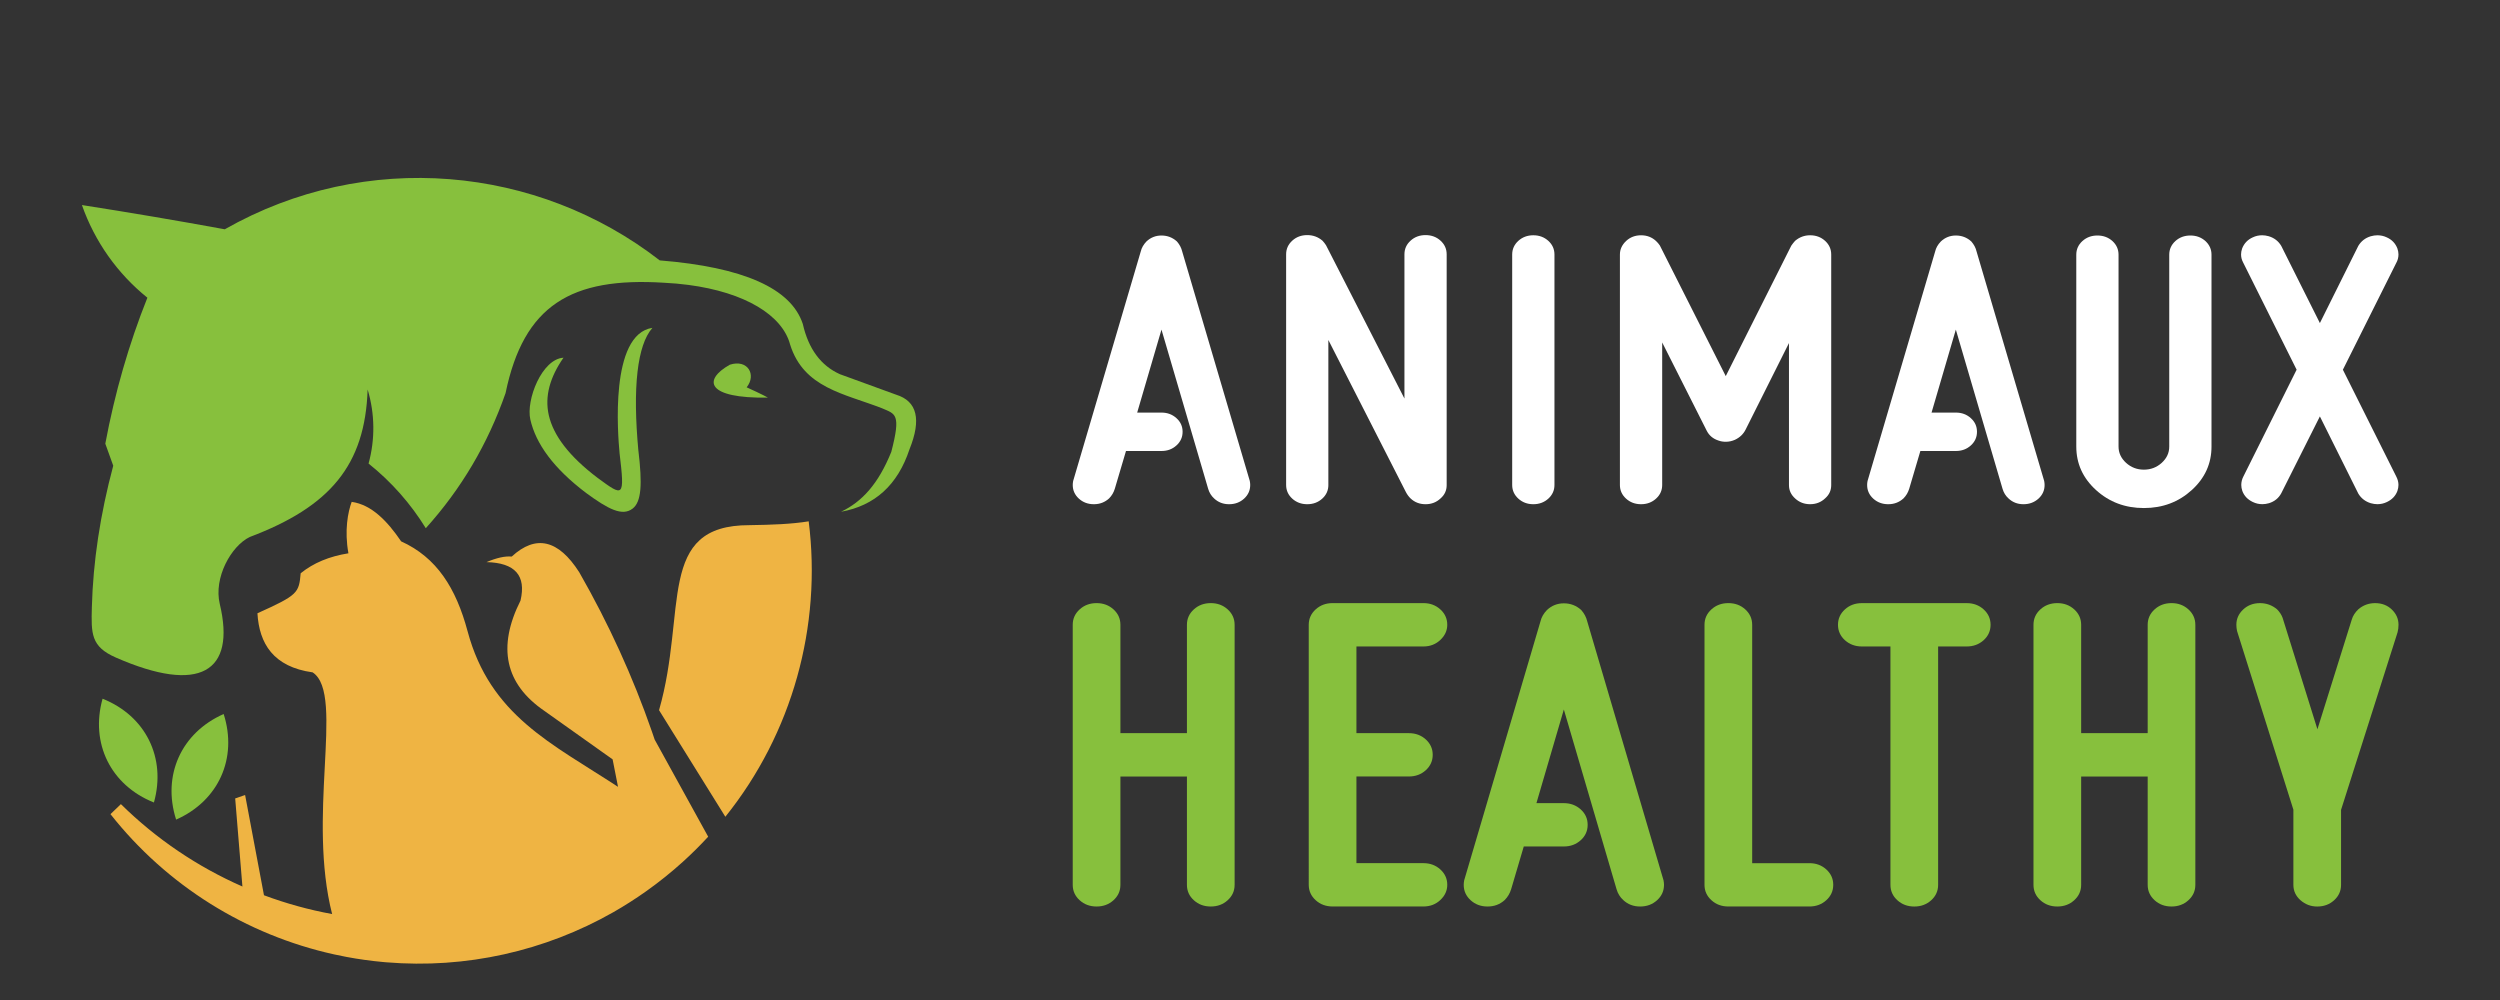
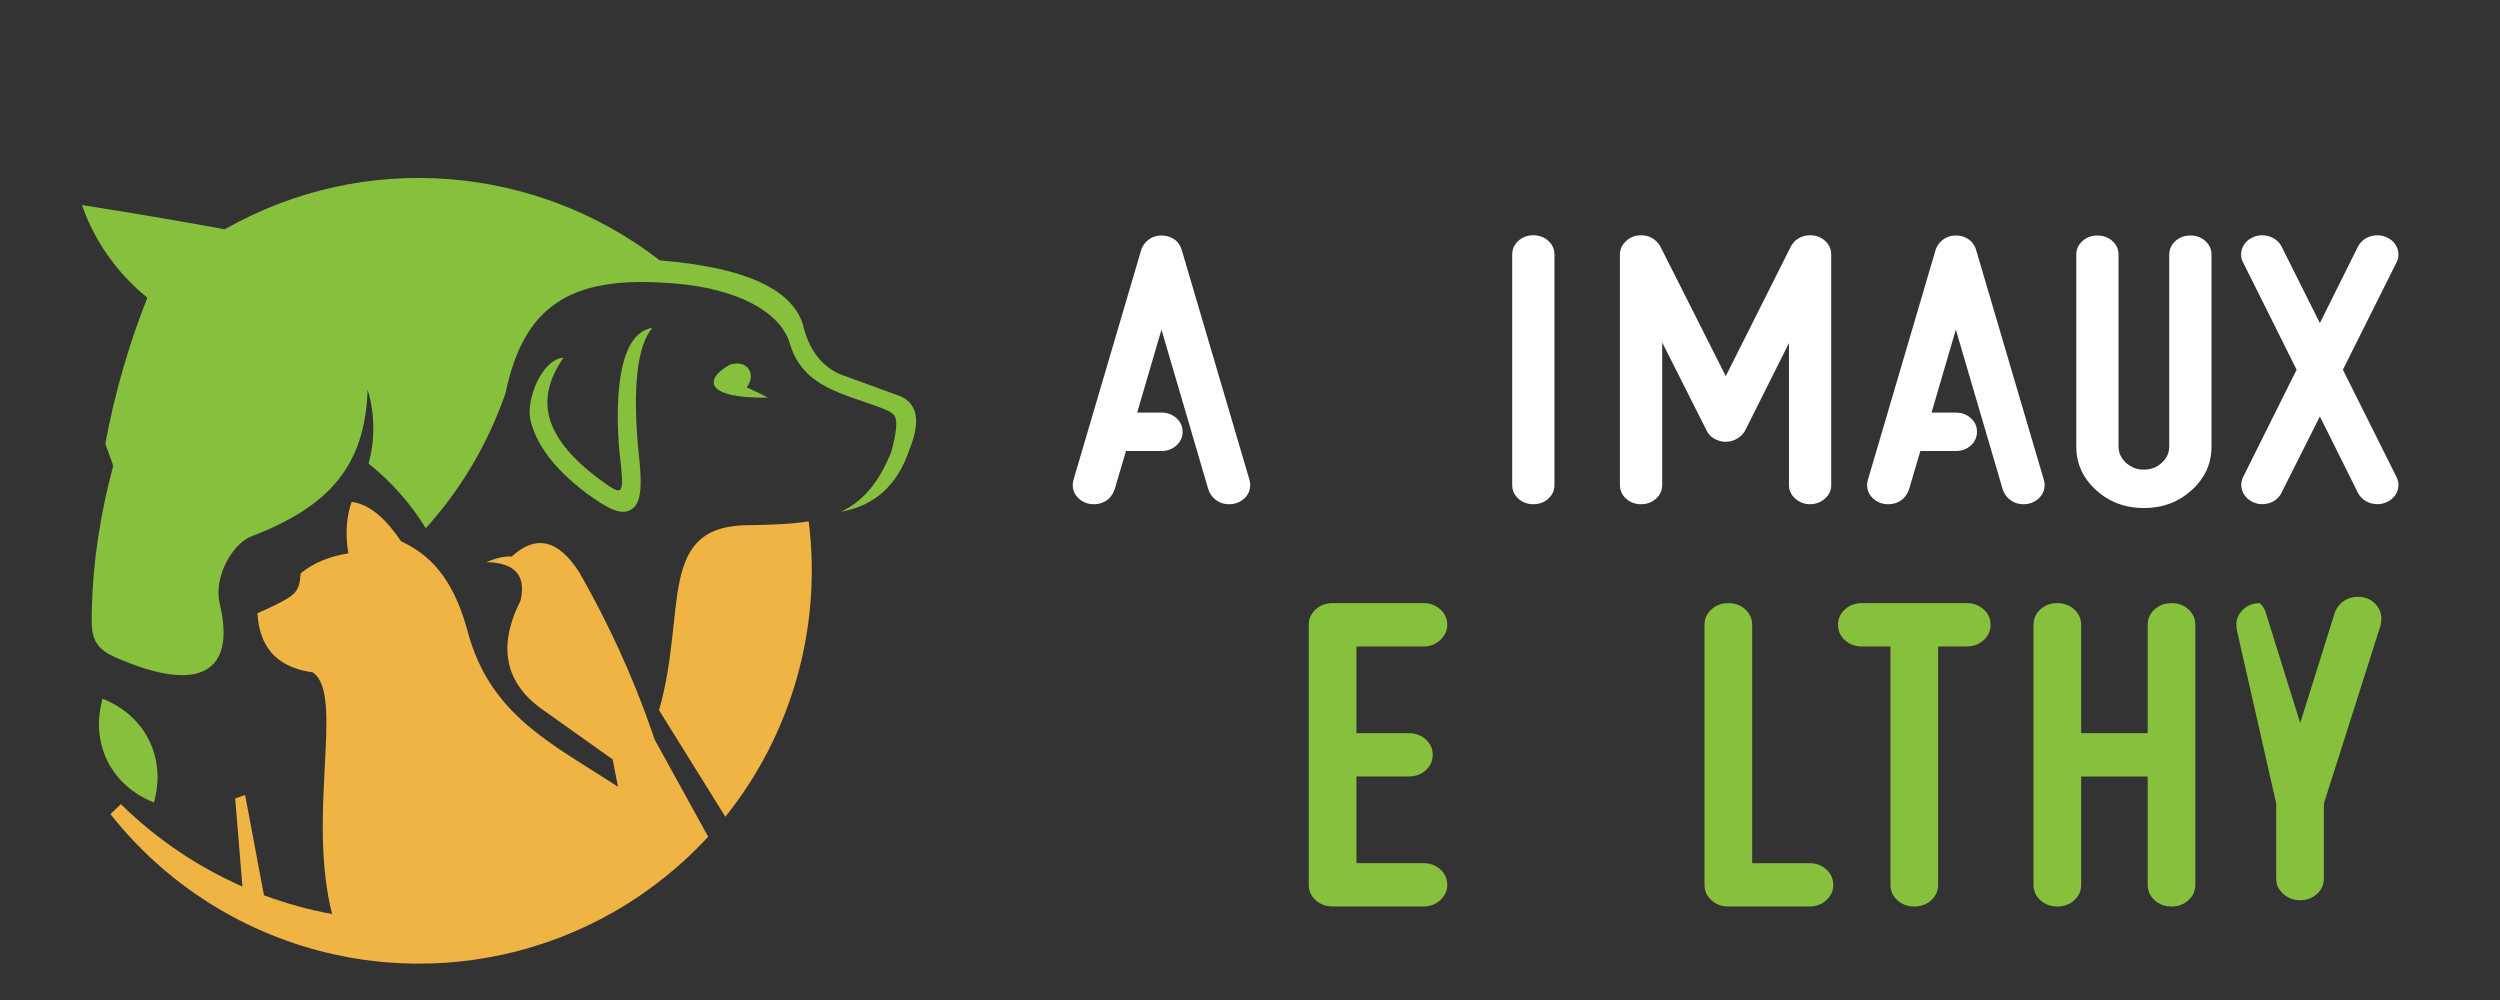
<svg xmlns="http://www.w3.org/2000/svg" version="1.1" id="Calque_1" x="0px" y="0px" width="175px" height="70px" viewBox="0 0 175 70" enable-background="new 0 0 175 70" xml:space="preserve">
  <rect x="0" y="0" width="175" height="70" fill="#333333" stroke="none" />
  <g>
    <g>
      <g>
        <g>
          <path fill="#FFFFFF" d="M81.303,28.881c0.415,0,0.763,0.131,1.049,0.391c0.288,0.257,0.43,0.578,0.43,0.952      c0,0.378-0.142,0.696-0.43,0.956c-0.286,0.26-0.634,0.39-1.049,0.39h-2.484l-0.784,2.648c-0.08,0.26-0.213,0.483-0.399,0.671      c-0.296,0.271-0.651,0.406-1.065,0.406s-0.764-0.131-1.05-0.391c-0.285-0.261-0.429-0.578-0.429-0.955      c0-0.091,0.01-0.185,0.029-0.281L79.854,17.6c0.058-0.251,0.193-0.483,0.399-0.699c0.295-0.277,0.645-0.415,1.05-0.415      c0.415,0,0.774,0.138,1.08,0.415c0.188,0.216,0.31,0.448,0.37,0.699l4.733,16.068c0.019,0.097,0.029,0.19,0.029,0.281      c0,0.377-0.143,0.694-0.428,0.955c-0.286,0.26-0.637,0.391-1.051,0.391c-0.414,0-0.764-0.135-1.05-0.406      c-0.197-0.179-0.335-0.403-0.414-0.671l-3.268-11.145l-1.701,5.808H81.303z" />
-           <path fill="#FFFFFF" d="M92.986,33.949c0,0.377-0.142,0.694-0.428,0.955c-0.287,0.26-0.636,0.391-1.05,0.391      c-0.415,0-0.765-0.131-1.051-0.391c-0.285-0.261-0.428-0.578-0.428-0.955V17.803c0-0.378,0.143-0.694,0.428-0.955      c0.286-0.261,0.636-0.391,1.051-0.391c0.404,0,0.76,0.13,1.065,0.391c0.098,0.105,0.182,0.215,0.25,0.321l5.488,10.729V17.803      c0-0.378,0.142-0.694,0.428-0.955c0.285-0.261,0.636-0.391,1.05-0.391c0.415,0,0.764,0.13,1.05,0.391s0.428,0.577,0.428,0.955      v16.159c0,0.369-0.142,0.678-0.428,0.927c-0.286,0.271-0.636,0.406-1.05,0.406c-0.414,0-0.765-0.135-1.05-0.406      c-0.129-0.124-0.236-0.271-0.326-0.443l-5.428-10.647V33.949z" />
          <path fill="#FFFFFF" d="M105.853,17.815c0-0.377,0.145-0.694,0.43-0.956c0.286-0.259,0.636-0.39,1.049-0.39      c0.415,0,0.764,0.131,1.051,0.39c0.286,0.262,0.429,0.579,0.429,0.956v16.134c0,0.377-0.144,0.694-0.429,0.955      c-0.287,0.26-0.636,0.391-1.051,0.391c-0.414,0-0.763-0.131-1.049-0.391c-0.285-0.261-0.43-0.578-0.43-0.955V17.815z" />
          <path fill="#FFFFFF" d="M125.656,16.859c0.306-0.259,0.655-0.39,1.05-0.39c0.415,0,0.764,0.131,1.05,0.39      c0.286,0.262,0.429,0.579,0.429,0.956v16.146c0,0.369-0.143,0.678-0.429,0.927c-0.286,0.271-0.635,0.406-1.05,0.406      c-0.404,0-0.75-0.131-1.035-0.391c-0.296-0.261-0.443-0.573-0.443-0.942v-9.948l-3.032,6.052      c-0.158,0.32-0.41,0.562-0.755,0.723c-0.207,0.09-0.419,0.136-0.637,0.136c-0.177,0-0.344-0.026-0.501-0.082      c-0.385-0.122-0.66-0.354-0.829-0.684l-3.121-6.186v9.977c0,0.377-0.143,0.694-0.43,0.955c-0.286,0.26-0.635,0.391-1.048,0.391      c-0.415,0-0.765-0.131-1.051-0.391c-0.286-0.261-0.43-0.578-0.43-0.955V17.815c0-0.357,0.144-0.671,0.43-0.943      c0.286-0.268,0.636-0.402,1.051-0.402c0.413,0,0.762,0.135,1.048,0.402c0.099,0.093,0.188,0.195,0.267,0.313l4.613,9.143      l4.586-9.13C125.469,17.079,125.558,16.969,125.656,16.859z" />
          <path fill="#FFFFFF" d="M136.91,28.881c0.414,0,0.765,0.131,1.05,0.391c0.287,0.257,0.429,0.578,0.429,0.952      c0,0.378-0.142,0.696-0.429,0.956c-0.285,0.26-0.636,0.39-1.05,0.39h-2.484l-0.783,2.648c-0.08,0.26-0.213,0.483-0.399,0.671      c-0.298,0.271-0.652,0.406-1.066,0.406c-0.415,0-0.764-0.131-1.05-0.391c-0.286-0.261-0.428-0.578-0.428-0.955      c0-0.091,0.009-0.185,0.029-0.281l4.733-16.068c0.058-0.251,0.191-0.483,0.399-0.699c0.295-0.277,0.646-0.415,1.049-0.415      c0.414,0,0.776,0.138,1.08,0.415c0.188,0.216,0.311,0.448,0.369,0.699l4.734,16.068c0.019,0.097,0.029,0.19,0.029,0.281      c0,0.377-0.143,0.694-0.428,0.955c-0.288,0.26-0.636,0.391-1.05,0.391c-0.415,0-0.765-0.135-1.05-0.406      c-0.199-0.179-0.335-0.403-0.415-0.671l-3.27-11.145l-1.7,5.808H136.91z" />
          <path fill="#FFFFFF" d="M145.34,17.828c0-0.375,0.144-0.695,0.43-0.956c0.285-0.257,0.636-0.387,1.049-0.387      c0.414,0,0.764,0.13,1.05,0.387c0.286,0.261,0.429,0.581,0.429,0.956v13.433c0,0.439,0.176,0.815,0.525,1.137      c0.351,0.317,0.766,0.478,1.249,0.478s0.9-0.16,1.25-0.478c0.35-0.321,0.525-0.697,0.525-1.137V17.828      c0-0.375,0.145-0.695,0.43-0.956c0.286-0.257,0.637-0.387,1.051-0.387c0.412,0,0.762,0.13,1.048,0.387      c0.286,0.261,0.429,0.581,0.429,0.956v13.433c0,1.191-0.46,2.206-1.382,3.044c-0.922,0.838-2.04,1.258-3.351,1.258      c-1.311,0-2.427-0.42-3.35-1.258c-0.922-0.838-1.382-1.853-1.382-3.044V17.828z" />
          <path fill="#FFFFFF" d="M162.392,22.615l2.691-5.406c0.198-0.329,0.488-0.556,0.871-0.671c0.16-0.044,0.314-0.068,0.461-0.068      c0.236,0,0.459,0.049,0.666,0.149c0.354,0.16,0.601,0.42,0.738,0.777c0.049,0.146,0.074,0.285,0.074,0.419      c0,0.216-0.055,0.416-0.163,0.605l-3.728,7.46l3.743,7.49c0.097,0.188,0.147,0.382,0.147,0.578c0,0.133-0.025,0.272-0.074,0.418      c-0.127,0.347-0.375,0.606-0.738,0.777c-0.207,0.101-0.43,0.15-0.666,0.15c-0.146,0-0.301-0.024-0.461-0.068      c-0.383-0.119-0.673-0.343-0.871-0.672l-2.691-5.405l-2.707,5.389c-0.188,0.342-0.474,0.569-0.857,0.688      c-0.158,0.044-0.311,0.068-0.46,0.068c-0.237,0-0.458-0.05-0.665-0.15c-0.365-0.171-0.612-0.431-0.74-0.777      c-0.049-0.146-0.073-0.285-0.073-0.418c0-0.207,0.049-0.403,0.146-0.591l3.728-7.478l-3.756-7.528      c-0.089-0.171-0.133-0.35-0.133-0.537c0-0.134,0.024-0.273,0.074-0.419c0.139-0.357,0.385-0.617,0.739-0.777      c0.207-0.101,0.43-0.149,0.665-0.149c0.148,0,0.302,0.024,0.459,0.068c0.385,0.115,0.675,0.342,0.873,0.671L162.392,22.615z" />
        </g>
      </g>
      <g>
-         <path fill="#87C03D" d="M75.091,43.734c0-0.423,0.161-0.783,0.484-1.076c0.323-0.294,0.718-0.44,1.185-0.44     s0.862,0.146,1.186,0.44c0.322,0.293,0.483,0.653,0.483,1.076v7.587h4.656v-7.587c0-0.423,0.161-0.783,0.483-1.076     c0.324-0.294,0.717-0.44,1.185-0.44c0.467,0,0.863,0.146,1.185,0.44c0.322,0.293,0.485,0.653,0.485,1.076v18.204     c0,0.427-0.163,0.784-0.485,1.078c-0.322,0.294-0.718,0.44-1.185,0.44c-0.468,0-0.861-0.146-1.185-0.44     c-0.323-0.294-0.483-0.651-0.483-1.078v-7.583h-4.656v7.583c0,0.427-0.162,0.784-0.483,1.078c-0.324,0.294-0.719,0.44-1.186,0.44     s-0.861-0.146-1.185-0.44s-0.484-0.651-0.484-1.078V43.734z" />
        <path fill="#87C03D" d="M91.612,43.734c0-0.423,0.162-0.783,0.484-1.076c0.323-0.294,0.719-0.44,1.186-0.44h6.357     c0.467,0,0.862,0.146,1.186,0.44c0.322,0.293,0.484,0.653,0.484,1.076c0,0.404-0.162,0.758-0.484,1.061     c-0.323,0.305-0.719,0.458-1.186,0.458H94.95v6.068h3.672c0.466,0,0.861,0.146,1.185,0.44c0.321,0.294,0.483,0.651,0.483,1.075     c0,0.425-0.162,0.783-0.483,1.078c-0.324,0.294-0.718,0.44-1.185,0.44H94.95v6.067h4.689c0.467,0,0.862,0.146,1.186,0.44     c0.322,0.295,0.484,0.652,0.484,1.075c0,0.407-0.162,0.761-0.484,1.064c-0.323,0.304-0.719,0.454-1.186,0.454h-6.357     c-0.466,0-0.862-0.146-1.186-0.44c-0.322-0.294-0.484-0.651-0.484-1.078V43.734z" />
-         <path fill="#87C03D" d="M109.469,56.22c0.467,0,0.861,0.149,1.184,0.44c0.323,0.294,0.483,0.651,0.483,1.078     c0,0.426-0.161,0.784-0.483,1.075c-0.323,0.294-0.717,0.44-1.184,0.44h-2.805l-0.883,2.988c-0.089,0.295-0.24,0.548-0.451,0.761     c-0.333,0.304-0.733,0.454-1.201,0.454s-0.863-0.146-1.185-0.44c-0.322-0.294-0.484-0.651-0.484-1.078     c0-0.101,0.011-0.206,0.033-0.317l5.341-18.129c0.066-0.284,0.217-0.548,0.451-0.789c0.333-0.313,0.728-0.47,1.185-0.47     c0.467,0,0.873,0.157,1.218,0.47c0.212,0.241,0.35,0.505,0.417,0.789l5.341,18.129c0.021,0.111,0.034,0.217,0.034,0.317     c0,0.427-0.163,0.784-0.484,1.078c-0.324,0.294-0.719,0.44-1.186,0.44c-0.468,0-0.863-0.15-1.185-0.454     c-0.223-0.203-0.38-0.457-0.468-0.761l-3.688-12.576l-1.919,6.554H109.469z" />
        <path fill="#87C03D" d="M119.315,43.734c0-0.423,0.161-0.783,0.484-1.076c0.322-0.294,0.716-0.44,1.185-0.44     c0.467,0,0.863,0.146,1.186,0.44c0.32,0.293,0.483,0.653,0.483,1.076v16.688h4.005c0.467,0,0.861,0.146,1.185,0.44     c0.322,0.295,0.484,0.652,0.484,1.075c0,0.427-0.162,0.784-0.484,1.078c-0.323,0.294-0.717,0.44-1.185,0.44h-5.674     c-0.468,0-0.863-0.146-1.185-0.44c-0.323-0.294-0.484-0.651-0.484-1.078V43.734z" />
        <path fill="#87C03D" d="M130.329,45.253c-0.467,0-0.862-0.149-1.186-0.44c-0.322-0.295-0.484-0.652-0.484-1.078     c0-0.423,0.162-0.783,0.484-1.076c0.323-0.294,0.719-0.44,1.186-0.44h7.342c0.467,0,0.862,0.146,1.186,0.44     c0.322,0.293,0.483,0.653,0.483,1.076c0,0.426-0.162,0.783-0.483,1.078c-0.324,0.291-0.718,0.44-1.186,0.44h-2.002v16.686     c0,0.427-0.161,0.784-0.483,1.078c-0.323,0.294-0.718,0.44-1.185,0.44c-0.468,0-0.863-0.146-1.186-0.44s-0.484-0.651-0.484-1.078     V45.253H130.329z" />
        <path fill="#87C03D" d="M142.344,43.734c0-0.423,0.16-0.783,0.483-1.076c0.321-0.294,0.717-0.44,1.185-0.44     c0.466,0,0.861,0.146,1.185,0.44c0.322,0.293,0.484,0.653,0.484,1.076v7.587h4.657v-7.587c0-0.423,0.161-0.783,0.484-1.076     c0.321-0.294,0.717-0.44,1.184-0.44s0.862,0.146,1.184,0.44c0.323,0.293,0.484,0.653,0.484,1.076v18.204     c0,0.427-0.161,0.784-0.484,1.078c-0.322,0.294-0.717,0.44-1.184,0.44s-0.863-0.146-1.184-0.44     c-0.323-0.294-0.484-0.651-0.484-1.078v-7.583h-4.657v7.583c0,0.427-0.162,0.784-0.484,1.078c-0.324,0.294-0.718,0.44-1.185,0.44     c-0.468,0-0.864-0.146-1.185-0.44c-0.323-0.294-0.483-0.651-0.483-1.078V43.734z" />
-         <path fill="#87C03D" d="M156.594,44.173c-0.032-0.148-0.049-0.298-0.049-0.438c0-0.414,0.158-0.77,0.476-1.069     c0.317-0.299,0.709-0.447,1.176-0.447c0.457,0,0.857,0.146,1.203,0.44c0.177,0.183,0.305,0.378,0.383,0.591l2.436,7.799     l2.404-7.677c0.078-0.264,0.234-0.508,0.467-0.729c0.334-0.282,0.725-0.424,1.168-0.424c0.467,0,0.857,0.148,1.168,0.447     c0.312,0.3,0.469,0.655,0.469,1.069c0,0.182-0.021,0.359-0.067,0.531l-3.955,12.425v5.248c0,0.427-0.161,0.784-0.484,1.078     c-0.322,0.294-0.716,0.44-1.186,0.44c-0.444,0-0.833-0.146-1.168-0.44c-0.333-0.294-0.499-0.651-0.499-1.078v-5.262     L156.594,44.173z" />
+         <path fill="#87C03D" d="M156.594,44.173c-0.032-0.148-0.049-0.298-0.049-0.438c0-0.414,0.158-0.77,0.476-1.069     c0.317-0.299,0.709-0.447,1.176-0.447c0.177,0.183,0.305,0.378,0.383,0.591l2.436,7.799     l2.404-7.677c0.078-0.264,0.234-0.508,0.467-0.729c0.334-0.282,0.725-0.424,1.168-0.424c0.467,0,0.857,0.148,1.168,0.447     c0.312,0.3,0.469,0.655,0.469,1.069c0,0.182-0.021,0.359-0.067,0.531l-3.955,12.425v5.248c0,0.427-0.161,0.784-0.484,1.078     c-0.322,0.294-0.716,0.44-1.186,0.44c-0.444,0-0.833-0.146-1.168-0.44c-0.333-0.294-0.499-0.651-0.499-1.078v-5.262     L156.594,44.173z" />
      </g>
    </g>
    <g>
      <path fill-rule="evenodd" clip-rule="evenodd" fill="#EFB443" d="M22.727,53.82c-0.162,3.096-0.336,6.793,0.522,10.165    c-1.632-0.3-3.228-0.742-4.771-1.317c-0.881-4.679-1.321-7.019-1.321-7.019c-0.463,0.161-0.694,0.242-0.694,0.242    c0.272,3.311,0.441,5.365,0.506,6.165c-3.142-1.38-6.029-3.326-8.507-5.767c0,0-0.243,0.234-0.729,0.701    c3.949,5.005,9.488,8.451,15.639,9.814c0.293,0.065,0.588,0.125,0.884,0.181c0.85,0.159,1.707,0.278,2.568,0.357    c0.071,0.007,0.143,0.013,0.215,0.019c5.573,0.465,11.104-0.783,15.885-3.502c0.79-0.451,1.565-0.945,2.322-1.482    c0.9-0.64,1.75-1.323,2.549-2.046c0.624-0.564,1.216-1.152,1.777-1.762c-0.912-1.653-2.16-3.92-3.746-6.797    c-0.063-0.187-0.126-0.373-0.19-0.558c-1.333-3.837-3.029-7.556-5.09-11.157c-1.462-2.286-3.037-2.651-4.726-1.097    c-0.467-0.043-1.055,0.087-1.765,0.389c1.998,0.045,2.792,0.941,2.381,2.69c-1.641,3.267-1.083,5.842,1.676,7.727    c3.18,2.26,4.771,3.39,4.771,3.39s0.144,0.738,0.378,1.922c-4.652-3.044-8.951-4.995-10.531-10.893    c-0.81-3.021-2.161-5.164-4.65-6.29c-0.966-1.419-2.064-2.566-3.462-2.765c-0.26,0.695-0.519,1.997-0.229,3.601    c-1.347,0.215-2.46,0.681-3.342,1.398c-0.122,1.376-0.183,1.52-3.027,2.8c0.125,2.118,1.109,3.752,3.863,4.136    C23.061,47.833,22.902,50.476,22.727,53.82" />
      <path fill-rule="evenodd" clip-rule="evenodd" fill="#87C03D" d="M15.383,42.272c-0.437-1.824,0.794-4.061,2.106-4.685    c5.599-2.118,8.07-5.005,8.245-10.322c0.515,1.706,0.527,3.503,0.066,5.184c1.601,1.278,2.951,2.813,4.005,4.525    c2.482-2.749,4.344-5.901,5.585-9.458c1.272-6.156,4.598-8.131,11.085-7.725c0.595,0.029,1.167,0.08,1.712,0.152    c3.956,0.521,6.58,2.116,7.122,4.178c0.96,3.046,3.776,3.42,6.445,4.462c0.925,0.405,1.334,0.37,0.637,3.048    c-0.905,2.236-2.037,3.486-3.518,4.192c2.371-0.426,3.967-1.881,4.789-4.364c0.847-2.095,0.541-3.371-0.92-3.827    c0,0-1.316-0.479-3.947-1.438c-1.334-0.598-2.201-1.771-2.598-3.516c-0.818-2.494-4.157-3.978-10.015-4.451    c-8.542-6.625-20.536-7.81-30.448-2.177c-3.325-0.609-6.659-1.175-9.999-1.697c0.894,2.547,2.48,4.793,4.582,6.486    c-1.298,3.254-2.279,6.66-2.945,10.218c0.37,1.028,0.555,1.542,0.555,1.542c-0.912,3.409-1.41,6.705-1.496,9.889    c-0.05,1.868-0.074,2.771,1.673,3.537C13.984,48.604,16.526,47.047,15.383,42.272" />
      <path fill-rule="evenodd" clip-rule="evenodd" fill="#EFB443" d="M52.468,36.761c-6.569-0.013-4.338,5.995-6.335,12.952    l4.641,7.461c4.696-5.848,6.76-13.351,5.834-20.681C55.413,36.688,54.044,36.737,52.468,36.761" />
      <path fill-rule="evenodd" clip-rule="evenodd" fill="#87C03D" d="M44.284,35.601c0.619-0.477,0.684-1.709,0.404-4.056    l-0.002,0.001c-0.2-2.168-0.231-4.031-0.059-5.525c0.163-1.407,0.5-2.452,1.042-3.071c-3.009,0.438-2.416,7.503-2.302,8.733V31.7    c0.381,3.188,0.275,3.078-1.538,1.749c-2.016-1.527-3.091-2.979-3.411-4.376c-0.309-1.348,0.093-2.69,1.027-4.033    c-1.514,0.088-2.635,2.961-2.321,4.329c0.39,1.7,1.622,3.411,3.905,5.14l0.008,0.005C42.581,35.646,43.561,36.158,44.284,35.601" />
-       <path fill-rule="evenodd" clip-rule="evenodd" fill="#87C03D" d="M15.657,49.981c-2.971,1.311-4.316,4.298-3.329,7.391    C15.299,56.062,16.645,53.075,15.657,49.981" />
      <path fill-rule="evenodd" clip-rule="evenodd" fill="#87C03D" d="M7.18,48.91c-0.875,3.127,0.578,6.063,3.595,7.265    C11.649,53.048,10.196,50.111,7.18,48.91" />
      <path fill-rule="evenodd" clip-rule="evenodd" fill="#87C03D" d="M52.265,27.112c1.119,0.506,1.49,0.721,1.49,0.721    c-4.315,0.068-4.568-1.232-2.669-2.303C52.352,25.123,52.968,26.245,52.265,27.112" />
    </g>
  </g>
</svg>